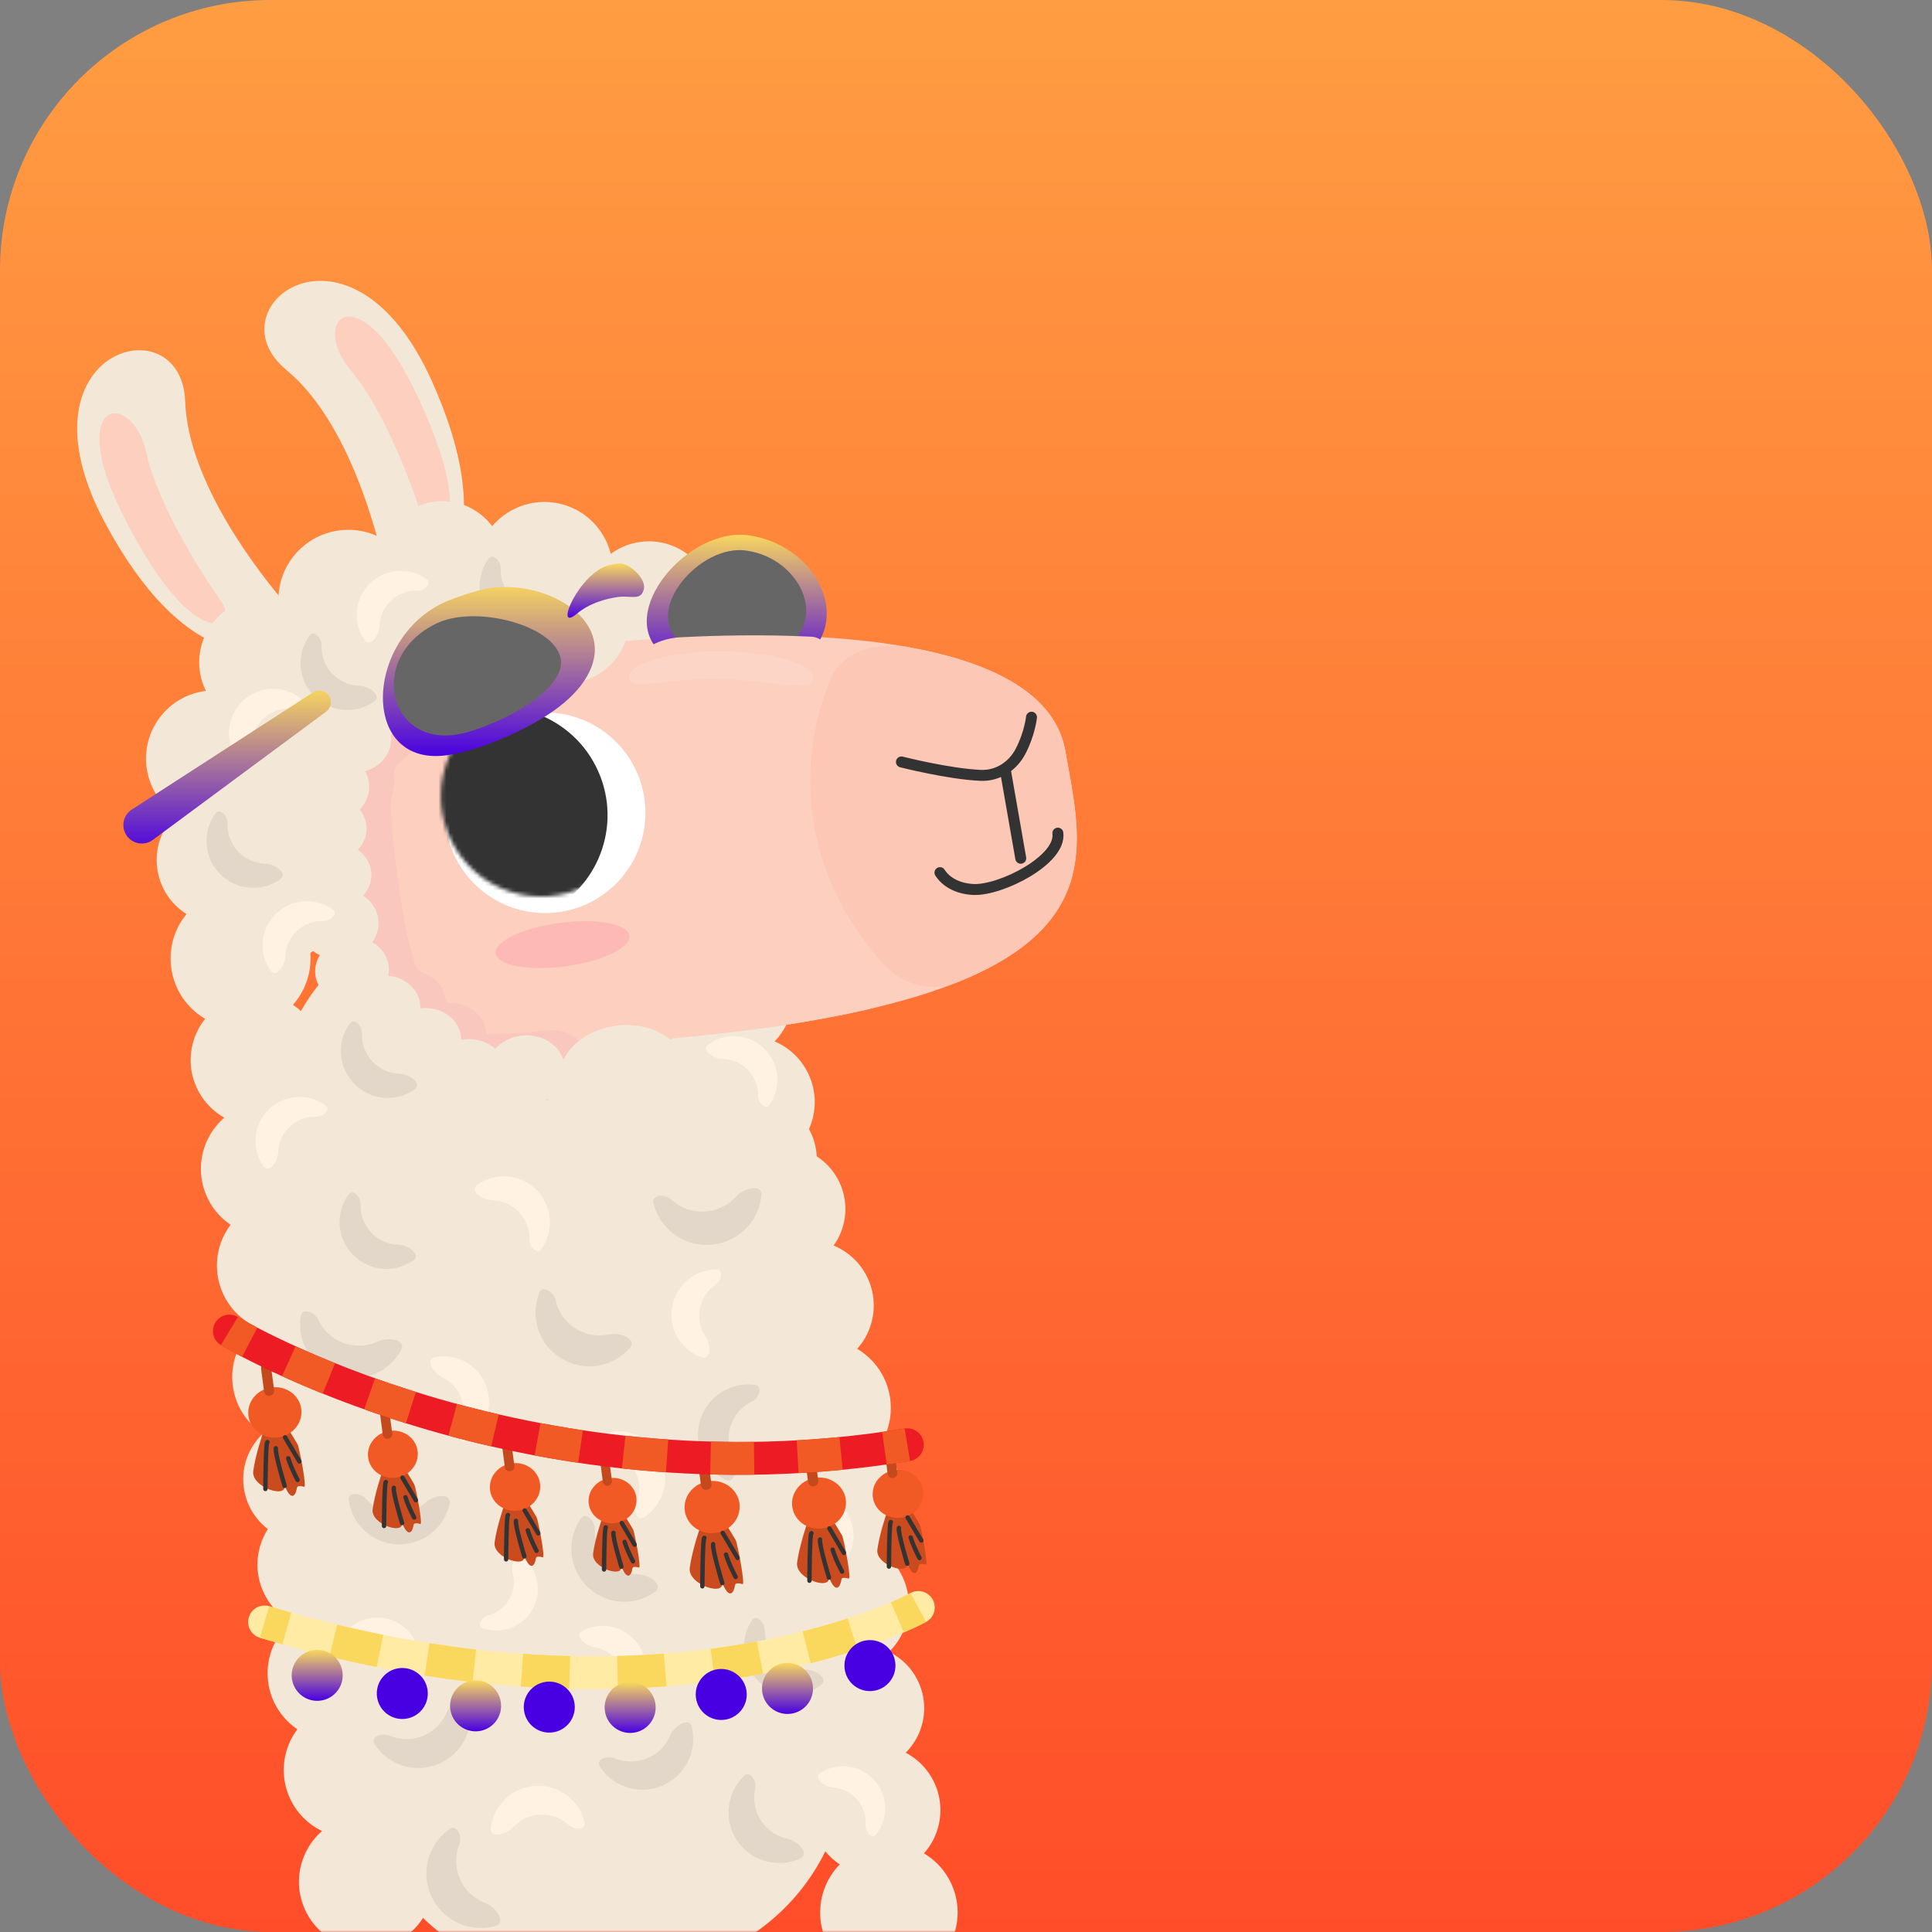
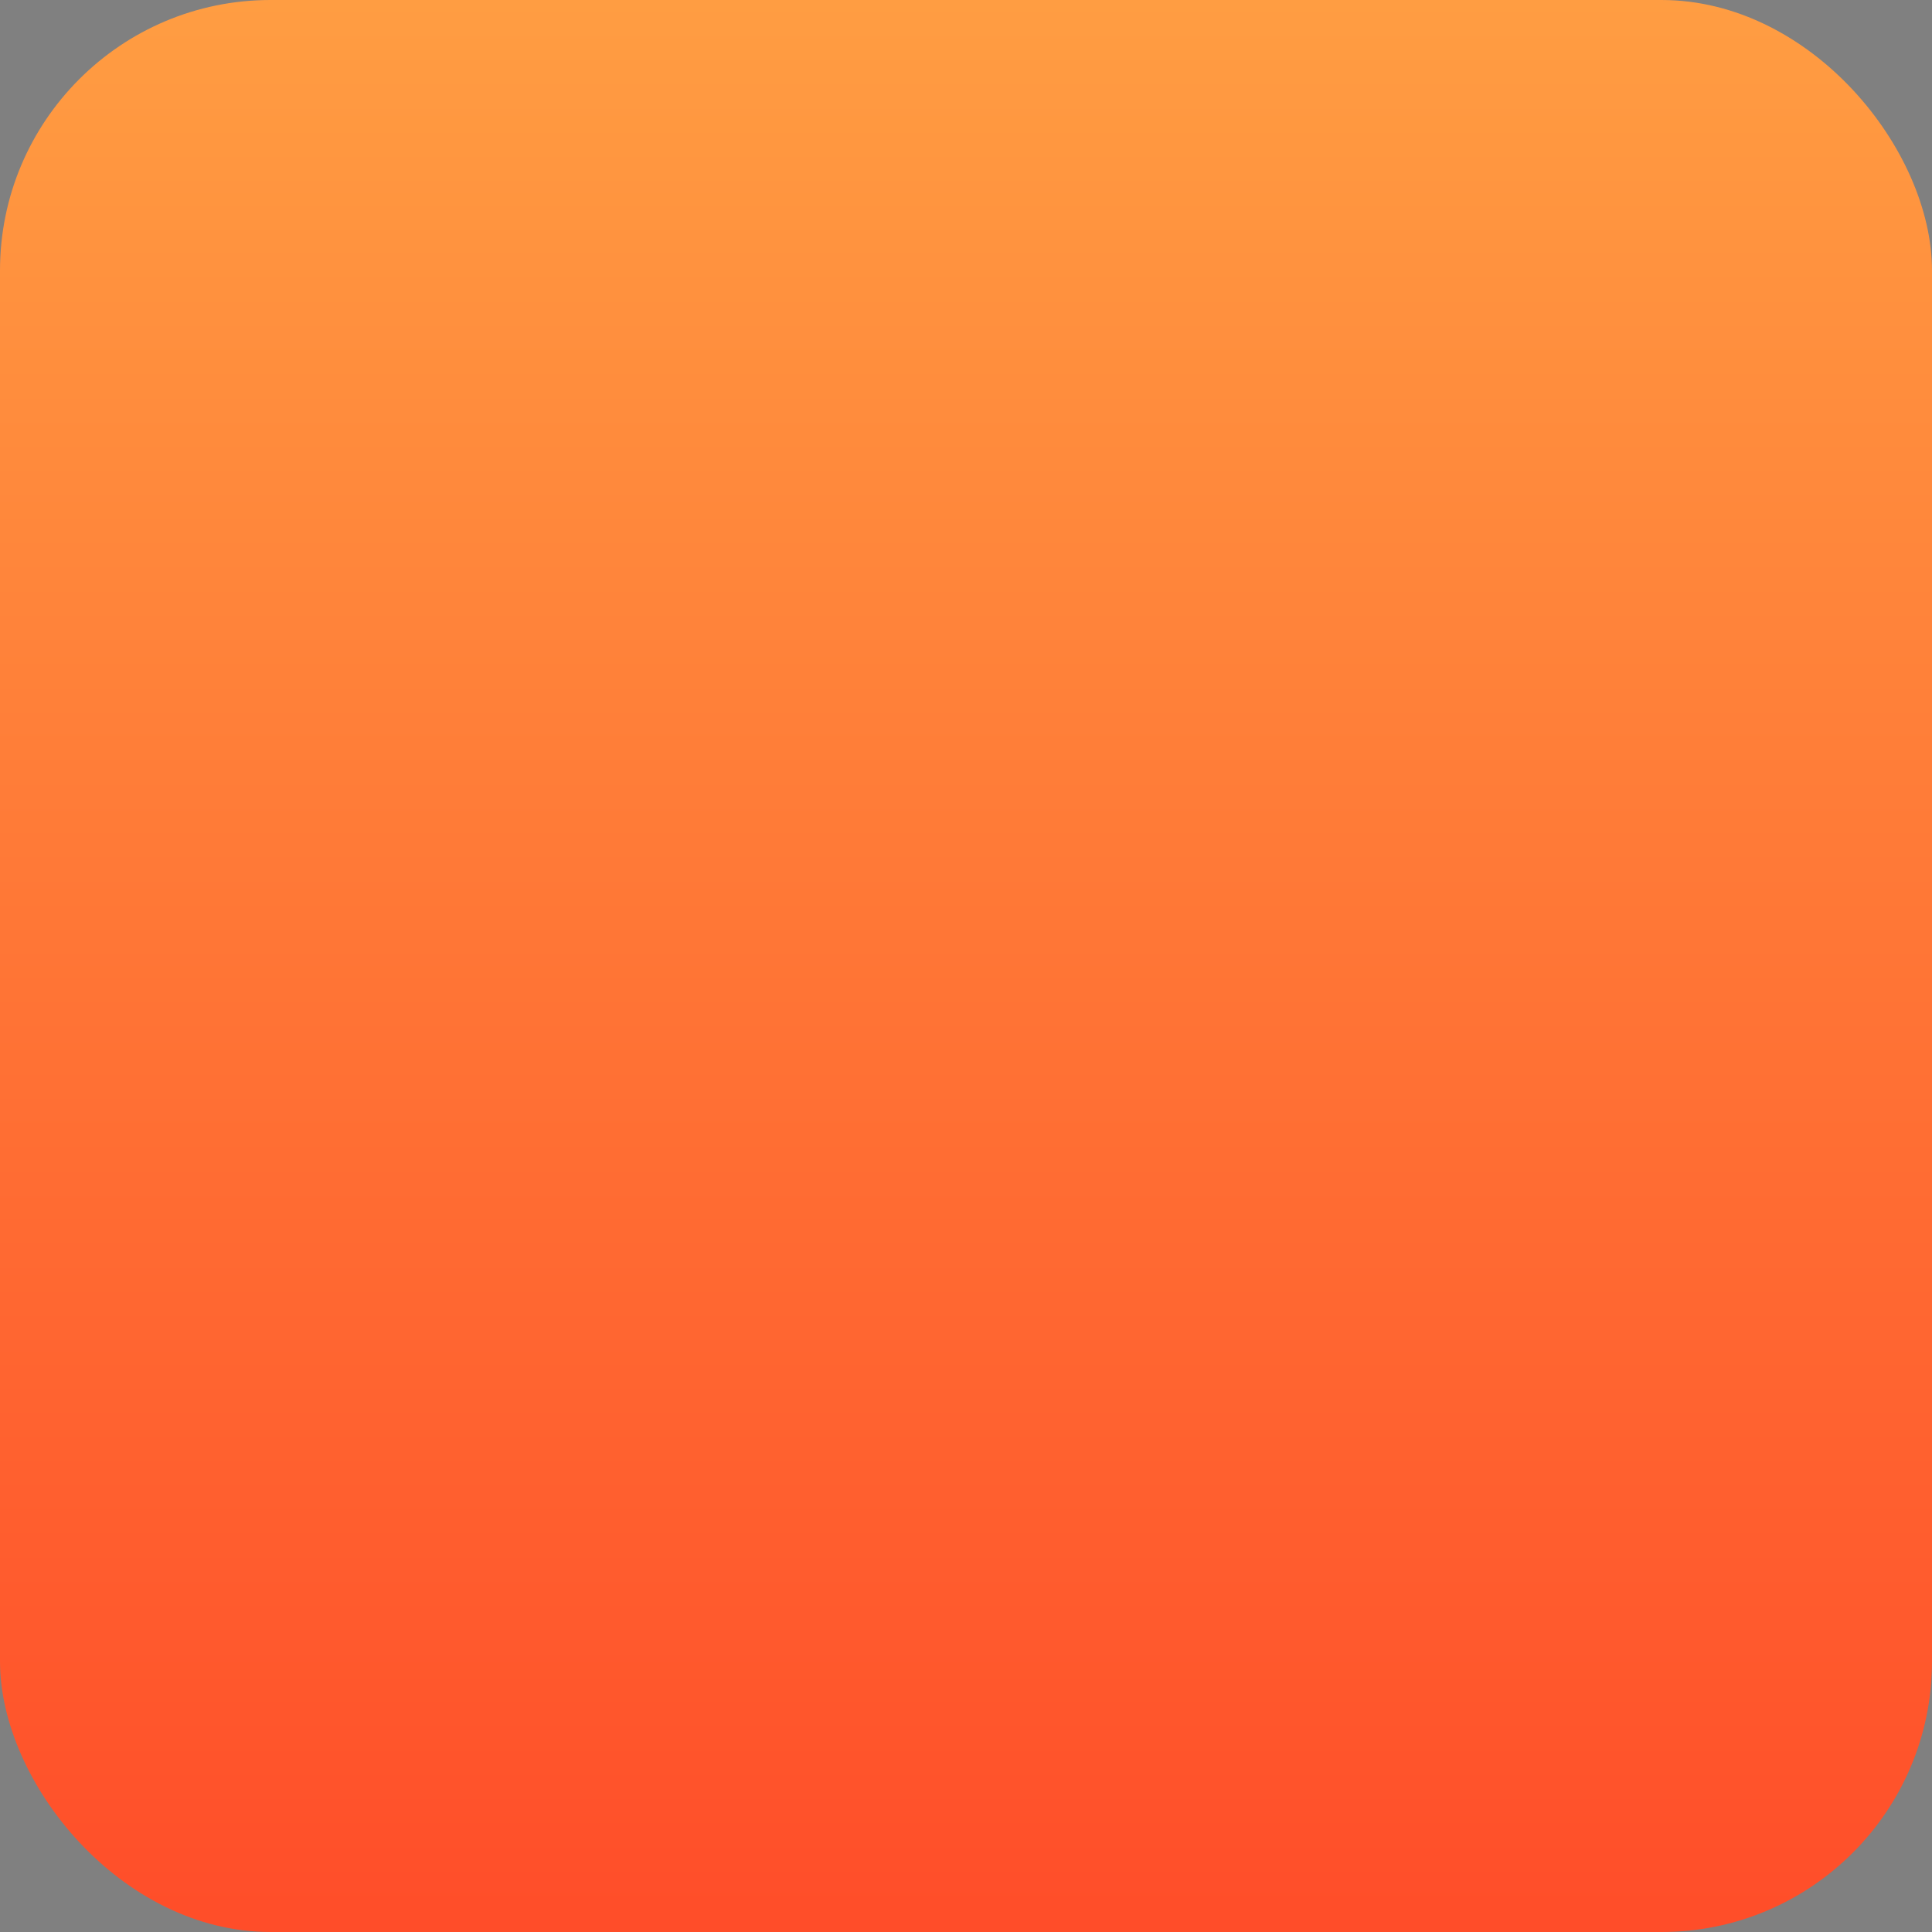
<svg xmlns="http://www.w3.org/2000/svg" width="500" height="500" viewBox="0 0 500 500" fill="none">
  <rect x="0" y="0" width="500" height="500" fill="#808080" stroke="none" />
  <g clip-path="url(#clip0_2289_5203)">
    <path d="M500 0H0V500H500V0Z" fill="url(#paint0_linear_2289_5203)" />
    <mask id="mask0_2289_5203" style="mask-type:luminance" maskUnits="userSpaceOnUse" x="0" y="0" width="500" height="500">
-       <path d="M445 0H55C24.624 0 0 24.624 0 55V445C0 475.376 24.624 500 55 500H445C475.376 500 500 475.376 500 445V55C500 24.624 475.376 0 445 0Z" fill="white" />
-     </mask>
+       </mask>
    <g mask="url(#mask0_2289_5203)">
-       <path d="M105.285 155.308C102.637 154.548 100.606 152.135 100.072 149.432C97.834 138.086 90.247 109.032 74.118 95.744C54.356 79.463 90.739 51.832 111.762 98.616C129.207 137.436 114.66 151.274 109.203 154.86C108.042 155.623 106.62 155.691 105.285 155.308V155.308Z" fill="#F3E7D7" />
+       <path d="M105.285 155.308C102.637 154.548 100.606 152.135 100.072 149.432C97.834 138.086 90.247 109.032 74.118 95.744C54.356 79.463 90.739 51.832 111.762 98.616C108.042 155.623 106.62 155.691 105.285 155.308V155.308Z" fill="#F3E7D7" />
      <path d="M111.551 137.537C110.605 136.93 109.918 135.976 109.588 134.901C107.666 128.653 100.261 107.089 90.759 95.82C79.849 82.88 92.672 69.733 107.993 102.41C119.177 126.261 116.827 134.584 114.743 137.34C113.981 138.348 112.615 138.219 111.551 137.537V137.537Z" fill="#FCCFBF" />
      <path d="M76.185 164.87C77.194 162.307 76.518 159.227 74.699 157.159C67.062 148.474 48.636 124.762 47.918 103.877C47.039 78.288 2.966 90.32 27.273 135.485C47.442 172.961 67.276 169.85 73.444 167.705C74.756 167.249 75.677 166.162 76.185 164.87V164.87Z" fill="#F3E7D7" />
      <path d="M58.271 159.017C58.366 157.897 58.027 156.77 57.376 155.853C53.589 150.523 40.995 131.518 37.842 117.119C34.221 100.585 15.985 102.751 32.574 134.802C44.683 158.199 52.716 161.403 56.171 161.428C57.434 161.437 58.163 160.276 58.271 159.017V159.017Z" fill="#FCCFBF" />
      <path d="M92.08 392.704C97.536 385.585 96.188 375.391 89.069 369.935C81.95 364.479 71.757 365.827 66.301 372.946C60.845 380.065 62.193 390.259 69.312 395.715C76.43 401.171 86.624 399.823 92.08 392.704Z" fill="#F3E7D7" />
      <path d="M81.941 373.237C91.241 370.792 96.799 361.271 94.354 351.971C91.91 342.671 82.389 337.114 73.089 339.558C63.789 342.003 58.232 351.524 60.676 360.824C63.121 370.124 72.641 375.681 81.941 373.237Z" fill="#F3E7D7" />
      <path d="M87.566 338.174C93.452 330.495 91.998 319.498 84.318 313.613C76.639 307.727 65.642 309.181 59.756 316.861C53.871 324.54 55.325 335.537 63.004 341.422C70.684 347.308 81.68 345.854 87.566 338.174Z" fill="#F3E7D7" />
      <path d="M85.035 310.446C89.427 301.851 86.021 291.324 77.426 286.931C68.832 282.539 58.304 285.946 53.912 294.54C49.52 303.134 52.926 313.662 61.52 318.054C70.115 322.447 80.643 319.04 85.035 310.446Z" fill="#F3E7D7" />
      <path d="M83.519 274.969C83.861 265.535 76.49 257.611 67.057 257.269C57.623 256.927 49.699 264.298 49.357 273.731C49.015 283.165 56.386 291.09 65.819 291.431C75.253 291.773 83.177 284.403 83.519 274.969Z" fill="#F3E7D7" />
      <path d="M76.628 259.07C82.71 251.134 81.207 239.771 73.271 233.688C65.336 227.606 53.972 229.109 47.89 237.045C41.807 244.981 43.31 256.345 51.246 262.427C59.182 268.509 70.546 267.006 76.628 259.07Z" fill="#F3E7D7" />
      <path d="M71.207 231.092C75.914 223.279 73.395 213.131 65.583 208.425C57.77 203.719 47.622 206.237 42.916 214.049C38.21 221.862 40.728 232.01 48.54 236.717C56.353 241.423 66.501 238.904 71.207 231.092Z" fill="#F3E7D7" />
      <path d="M87.275 234.443C88.004 225.352 81.225 217.391 72.134 216.663C63.044 215.934 55.083 222.713 54.355 231.804C53.626 240.896 60.405 248.856 69.495 249.585C78.586 250.314 86.546 243.534 87.275 234.443Z" fill="#F3E7D7" />
      <path d="M86.741 209.615C87.937 218.656 81.577 226.955 72.536 228.151C63.495 229.347 55.196 222.987 54 213.946C52.804 204.905 59.164 196.606 68.205 195.41C77.246 194.214 85.545 200.574 86.741 209.615Z" fill="#F3E7D7" />
      <path d="M69.42 207.043C75.344 199.314 73.881 188.245 66.151 182.32C58.421 176.396 47.352 177.86 41.428 185.59C35.504 193.32 36.967 204.388 44.697 210.313C52.427 216.237 63.496 214.773 69.42 207.043Z" fill="#F3E7D7" />
      <path d="M97.973 193.338C103.937 185.639 102.531 174.564 94.833 168.599C87.134 162.635 76.058 164.041 70.094 171.74C64.13 179.439 65.536 190.515 73.235 196.479C80.933 202.443 92.009 201.037 97.973 193.338Z" fill="#F3E7D7" />
      <path d="M74.278 186.836C82.8 183.456 86.969 173.807 83.589 165.284C80.208 156.762 70.559 152.593 62.037 155.973C53.514 159.354 49.346 169.003 52.726 177.525C56.106 186.048 65.755 190.216 74.278 186.836Z" fill="#F3E7D7" />
      <path d="M104.265 166.511C110.506 158.709 109.24 147.325 101.437 141.084C93.635 134.844 82.251 136.11 76.011 143.912C69.77 151.714 71.036 163.098 78.838 169.339C86.641 175.579 98.025 174.313 104.265 166.511Z" fill="#F3E7D7" />
      <path d="M226.789 375.299C232.825 367.549 231.434 356.373 223.684 350.337C215.933 344.301 204.757 345.692 198.721 353.443C192.686 361.193 194.076 372.369 201.827 378.405C209.578 384.44 220.754 383.05 226.789 375.299Z" fill="#F3E7D7" />
      <path d="M223.946 346.14C228.513 338.067 225.671 327.82 217.598 323.253C209.525 318.686 199.278 321.528 194.711 329.601C190.144 337.674 192.986 347.921 201.059 352.488C209.132 357.055 219.379 354.213 223.946 346.14Z" fill="#F3E7D7" />
      <path d="M186.443 315.019C187.619 323.91 195.78 330.164 204.671 328.988C213.562 327.812 219.816 319.651 218.64 310.76C217.464 301.869 209.303 295.615 200.412 296.791C191.521 297.966 185.267 306.128 186.443 315.019Z" fill="#F3E7D7" />
      <path d="M211.327 301.451C212.09 292.514 205.465 284.651 196.528 283.888C187.592 283.125 179.729 289.75 178.966 298.687C178.203 307.623 184.828 315.486 193.765 316.249C202.701 317.012 210.564 310.387 211.327 301.451Z" fill="#F3E7D7" />
      <path d="M209.776 291.192C213.072 282.36 208.583 272.528 199.75 269.232C190.918 265.936 181.086 270.424 177.79 279.257C174.494 288.09 178.983 297.922 187.815 301.218C196.648 304.514 206.48 300.025 209.776 291.192Z" fill="#F3E7D7" />
      <path d="M189.089 274.973C198.909 274.131 206.186 265.487 205.344 255.667C204.501 245.846 195.857 238.569 186.037 239.412C176.217 240.254 168.939 248.898 169.782 258.718C170.625 268.539 179.269 275.816 189.089 274.973Z" fill="#F3E7D7" />
      <path d="M105.517 526.866C112.972 521.88 114.973 511.793 109.986 504.338C104.999 496.883 94.913 494.882 87.458 499.869C80.003 504.856 78.002 514.942 82.988 522.397C87.975 529.852 98.061 531.853 105.517 526.866Z" fill="#F3E7D7" />
      <path d="M111.599 491.522C114.095 482.236 108.591 472.684 99.304 470.188C90.018 467.691 80.466 473.196 77.969 482.482C75.473 491.769 80.978 501.321 90.264 503.817C99.55 506.313 109.103 500.809 111.599 491.522Z" fill="#F3E7D7" />
      <path d="M107.934 462.396C110.314 453.018 104.641 443.485 95.263 441.105C85.884 438.725 76.352 444.398 73.972 453.777C71.592 463.155 77.265 472.687 86.643 475.067C96.022 477.448 105.554 471.774 107.934 462.396Z" fill="#F3E7D7" />
      <path d="M86.729 450.52C96.38 450.52 104.204 442.696 104.204 433.045C104.204 423.394 96.38 415.57 86.729 415.57C77.078 415.57 69.254 423.394 69.254 433.045C69.254 442.696 77.078 450.52 86.729 450.52Z" fill="#F3E7D7" />
      <path d="M91.39 420.201C99.829 415.969 103.239 405.697 99.007 397.259C94.775 388.82 84.503 385.41 76.065 389.642C67.626 393.874 64.216 404.146 68.448 412.584C72.68 421.023 82.952 424.433 91.39 420.201Z" fill="#F3E7D7" />
      <path d="M238.105 510.811C246.862 506.36 250.353 495.652 245.902 486.895C241.451 478.137 230.744 474.646 221.986 479.097C213.228 483.548 209.737 494.256 214.188 503.013C218.639 511.771 229.347 515.262 238.105 510.811Z" fill="#F3E7D7" />
      <path d="M236.983 481.65C244.264 475.904 245.509 465.344 239.763 458.063C234.017 450.782 223.456 449.538 216.175 455.284C208.895 461.03 207.65 471.59 213.396 478.871C219.142 486.152 229.702 487.396 236.983 481.65Z" fill="#F3E7D7" />
      <path d="M237.143 449.948C241.486 442.101 238.645 432.22 230.799 427.878C222.952 423.535 213.071 426.376 208.728 434.222C204.386 442.069 207.226 451.95 215.073 456.293C222.919 460.635 232.801 457.795 237.143 449.948Z" fill="#F3E7D7" />
      <path d="M227.843 429.368C235.592 423.998 237.52 413.363 232.15 405.615C226.78 397.866 216.145 395.938 208.397 401.308C200.649 406.678 198.72 417.313 204.09 425.061C209.46 432.81 220.095 434.738 227.843 429.368Z" fill="#F3E7D7" />
      <path d="M226.301 403.464C234.499 397.99 236.707 386.908 231.234 378.71C225.76 370.512 214.678 368.304 206.48 373.777C198.282 379.25 196.074 390.333 201.547 398.531C207.021 406.729 218.103 408.937 226.301 403.464Z" fill="#F3E7D7" />
      <path d="M234.507 237.485C240.268 230.096 238.949 219.436 231.56 213.676C224.172 207.915 213.512 209.234 207.751 216.622C201.991 224.011 203.31 234.67 210.698 240.431C218.086 246.192 228.746 244.873 234.507 237.485Z" fill="#F3E7D7" />
      <path d="M233.889 208.438C237.583 200.067 233.791 190.286 225.42 186.593C217.049 182.899 207.269 186.691 203.575 195.062C199.881 203.433 203.673 213.213 212.044 216.907C220.415 220.601 230.195 216.809 233.889 208.438Z" fill="#F3E7D7" />
      <path d="M151.427 158.946C152.633 168.067 161.006 174.483 170.126 173.276C179.247 172.07 185.663 163.698 184.456 154.577C183.249 145.456 174.878 139.04 165.757 140.247C156.636 141.453 150.221 149.825 151.427 158.946Z" fill="#F3E7D7" />
      <path d="M150.401 162.487C158.631 157.234 161.044 146.304 155.791 138.074C150.538 129.844 139.608 127.431 131.378 132.684C123.148 137.937 120.735 148.867 125.988 157.097C131.241 165.327 142.171 167.74 150.401 162.487Z" fill="#F3E7D7" />
      <path d="M98.494 147.91C99.66 156.726 107.752 162.927 116.567 161.761C125.383 160.595 131.584 152.503 130.418 143.687C129.252 134.871 121.16 128.67 112.344 129.836C103.529 131.002 97.328 139.094 98.494 147.91Z" fill="#F3E7D7" />
      <path d="M153.502 282.774C183.672 278.784 203.989 244.242 198.882 205.622C193.775 167.001 165.178 138.927 135.008 142.917C104.838 146.906 84.521 181.449 89.628 220.069C94.735 258.689 123.333 286.763 153.502 282.774Z" fill="#F3E7D7" />
      <path d="M134.815 232.213L118.463 234.375C88.348 238.358 67.164 265.998 71.146 296.113L93.372 464.192C97.355 494.306 124.995 515.491 155.11 511.508L171.462 509.346C201.576 505.364 222.761 477.723 218.778 447.609L196.552 279.53C192.57 249.415 164.929 228.231 134.815 232.213Z" fill="#F3E7D7" />
      <path d="M139.916 174.765C140.871 181.985 135.056 188.71 126.928 189.785C118.8 190.86 111.437 185.879 110.482 178.658C109.527 171.438 115.342 164.713 123.47 163.638C131.597 162.564 138.961 167.545 139.916 174.765Z" fill="#FCCFBF" />
      <path d="M132.125 171.287C132.975 177.713 139.529 182.147 146.763 181.19C153.997 180.233 159.172 174.248 158.322 167.822C157.472 161.396 150.918 156.962 143.684 157.919C136.45 158.876 131.275 164.861 132.125 171.287Z" fill="#FCCFBF" />
      <path d="M150.755 277.988C180.783 274.017 201.707 244.944 197.49 213.053C193.273 181.161 165.511 158.527 135.483 162.498C105.454 166.468 84.53 195.541 88.747 227.433C92.965 259.324 120.726 281.959 150.755 277.988Z" fill="#FCCFBF" />
      <path opacity="0.4" d="M157.244 272.202V272.202C154.861 272.517 151.873 271.238 150.176 269.536C148.047 267.398 144.778 266.242 141.299 266.702V266.702C137.114 267.255 131.892 267.552 127.671 267.581C127.2 267.584 126.722 267.617 126.24 267.681V267.681C126.03 267.709 125.842 267.56 125.829 267.349C125.819 267.177 125.803 267.004 125.78 266.831C125.214 262.552 121.169 259.492 116.452 259.542C115.828 259.548 115.3 259.057 115.219 258.439V258.439C114.807 255.331 112.56 252.87 109.554 251.774C108.225 251.29 107.263 249.951 107.077 248.549V248.549C107.021 248.127 106.931 247.716 106.81 247.32C105.813 244.064 104.831 239.878 104.385 236.503V236.503C104.363 236.339 104.337 236.177 104.306 236.017C103.609 232.433 103.014 227.706 102.535 224.087V224.087V224.087C102.073 220.596 101.591 216.051 101.332 212.539C101.321 212.394 101.306 212.247 101.287 212.101V212.101C100.963 209.652 101.028 206.867 101.711 204.494C102.015 203.437 102.111 202.32 101.961 201.184V201.184C101.752 199.609 102.454 197.837 103.776 196.955C106.491 195.143 108.096 192.136 107.678 188.978V188.978C107.656 188.813 107.742 188.656 107.899 188.6C109.751 187.951 111.311 186.822 112.413 185.408C114.509 182.721 116.933 179.505 119.318 177.07C121.085 175.266 122.03 172.842 121.697 170.324C121.081 165.668 116.333 162.456 111.091 163.149C110.955 163.167 110.821 163.187 110.688 163.21C103.145 164.495 94.14 174.351 95.144 181.937V181.937V181.937C95.169 182.133 95.068 182.321 94.882 182.388C90.888 183.838 88.276 187.541 88.796 191.475V191.475C88.96 192.714 88.336 194.064 87.213 194.613C83.57 196.394 81.29 200.018 81.797 203.851V203.851C82.2 206.904 82.354 210.491 82.338 213.571C82.336 213.91 82.357 214.253 82.403 214.598V214.598C82.865 218.088 83.346 222.634 83.606 226.145C83.616 226.291 83.631 226.437 83.651 226.584V226.584C84.089 229.894 84.399 234.123 84.125 237.451C84.078 238.018 84.091 238.596 84.168 239.178C84.319 240.316 84.702 241.373 85.271 242.316C86.766 244.796 87.726 248.188 88.106 251.059V251.059C88.511 254.124 90.711 256.556 93.662 257.664C95.008 258.169 95.98 259.534 96.169 260.96V260.96C96.735 265.239 100.78 268.298 105.497 268.249C106.121 268.242 106.649 268.733 106.73 269.352V269.352C107.287 273.562 111.212 276.593 115.832 276.641C116.585 276.649 117.219 277.251 117.318 277.998V277.998C117.974 282.957 123.031 286.378 128.613 285.639V285.639C132.798 285.085 138.019 284.788 142.241 284.759C142.712 284.756 143.19 284.723 143.672 284.66V284.66C146.054 284.344 149.043 285.623 150.74 287.325C152.869 289.462 156.138 290.619 159.617 290.159C165.199 289.421 169.193 284.802 168.537 279.844C167.883 274.884 162.826 271.463 157.244 272.202Z" fill="#F9BDBF" />
      <path d="M96.053 225.419C96.666 230.051 92.935 234.365 87.721 235.054C82.507 235.744 77.783 232.548 77.171 227.916C76.559 223.284 80.289 218.971 85.503 218.281C90.717 217.591 95.44 220.787 96.053 225.419Z" fill="#F3E7D7" />
      <path d="M94.805 213.435C95.418 218.067 91.687 222.381 86.473 223.07C81.259 223.76 76.535 220.564 75.923 215.932C75.311 211.3 79.041 206.986 84.255 206.297C89.469 205.608 94.192 208.804 94.805 213.435Z" fill="#F3E7D7" />
      <path d="M101.196 190.31C101.809 194.942 98.078 199.256 92.864 199.945C87.65 200.635 82.926 197.439 82.314 192.807C81.702 188.175 85.432 183.862 90.646 183.172C95.86 182.482 100.583 185.678 101.196 190.31Z" fill="#F3E7D7" />
      <path d="M95.479 202.519C96.133 207.465 92.15 212.071 86.582 212.808C81.014 213.544 75.97 210.132 75.316 205.186C74.662 200.24 78.645 195.634 84.213 194.897C89.78 194.161 94.824 197.573 95.479 202.519Z" fill="#F3E7D7" />
      <path d="M107.645 180.761C108.261 185.417 104.511 189.754 99.27 190.447C94.028 191.14 89.28 187.928 88.664 183.272C88.048 178.616 91.798 174.279 97.04 173.586C102.28 172.892 107.029 176.105 107.645 180.761Z" fill="#F3E7D7" />
      <path d="M115.216 171.66C115.832 176.316 112.082 180.653 106.84 181.346C101.598 182.039 96.85 178.827 96.234 174.171C95.618 169.515 99.368 165.178 104.609 164.485C109.851 163.792 114.6 167.004 115.216 171.66Z" fill="#F3E7D7" />
      <path d="M100.594 249.881C99.978 245.228 95.233 242.018 89.995 242.711C84.757 243.404 81.01 247.738 81.625 252.39C82.24 257.042 86.986 260.253 92.224 259.56C97.462 258.868 101.21 254.534 100.594 249.881Z" fill="#F3E7D7" />
      <path d="M119.298 268.162C118.68 263.49 113.915 260.266 108.655 260.962C103.395 261.658 99.632 266.009 100.25 270.682C100.868 275.354 105.633 278.578 110.893 277.882C116.153 277.186 119.916 272.834 119.298 268.162Z" fill="#F3E7D7" />
      <path d="M108.736 259.771C108.118 255.099 103.353 251.875 98.093 252.571C92.832 253.267 89.07 257.619 89.688 262.291C90.305 266.963 95.07 270.187 100.331 269.491C105.591 268.795 109.354 264.444 108.736 259.771Z" fill="#F3E7D7" />
      <path d="M146.112 275.679C145.456 270.72 140.399 267.299 134.817 268.038C129.235 268.776 125.241 273.395 125.897 278.353C126.553 283.312 131.61 286.733 137.192 285.995C142.775 285.256 146.768 280.638 146.112 275.679Z" fill="#F3E7D7" />
      <path d="M140.436 283.085C139.78 278.126 134.723 274.705 129.141 275.444C123.559 276.182 119.565 280.801 120.221 285.759C120.877 290.718 125.934 294.139 131.516 293.4C137.098 292.662 141.092 288.044 140.436 283.085Z" fill="#F3E7D7" />
      <path d="M162.059 281.179C161.403 276.22 156.346 272.799 150.764 273.538C145.182 274.276 141.188 278.895 141.844 283.853C142.5 288.812 147.557 292.233 153.139 291.495C158.721 290.756 162.715 286.137 162.059 281.179Z" fill="#F3E7D7" />
      <path d="M97.903 237.835C97.247 232.876 92.19 229.455 86.608 230.194C81.026 230.933 77.032 235.551 77.688 240.51C78.344 245.469 83.401 248.89 88.983 248.151C94.566 247.413 98.559 242.794 97.903 237.835Z" fill="#F3E7D7" />
      <path d="M131.053 276.656C130.397 271.697 125.34 268.276 119.758 269.014C114.176 269.753 110.182 274.371 110.838 279.33C111.494 284.289 116.551 287.71 122.133 286.971C127.715 286.233 131.709 281.614 131.053 276.656Z" fill="#F3E7D7" />
      <path d="M97.742 347.182C91.944 349.876 85.059 347.36 82.365 341.562V341.562C81.414 339.515 78.18 338.38 77.83 340.61C77.417 343.24 77.754 346.017 78.961 348.614C82.199 355.583 90.474 358.607 97.443 355.369C100.254 354.062 102.423 351.936 103.798 349.407C105.263 346.712 100.523 345.889 97.742 347.182V347.182Z" fill="#E2D7C9" />
      <path d="M157.547 345.357C151.298 346.708 145.137 342.737 143.787 336.488V336.488C143.31 334.284 140.405 332.465 139.573 334.561C138.591 337.036 138.308 339.819 138.913 342.617C140.537 350.128 147.942 354.901 155.453 353.277C158.483 352.622 161.067 351.026 162.965 348.862C164.988 346.554 160.546 344.708 157.547 345.357V345.357Z" fill="#E2D7C9" />
      <path d="M103.059 322.144C97.491 321.954 93.131 317.287 93.32 311.718V311.718C93.387 309.754 91.32 307.599 90.171 309.193C88.813 311.075 87.981 313.366 87.896 315.859C87.668 322.552 92.909 328.162 99.602 328.39C102.302 328.482 104.826 327.684 106.891 326.259C109.092 324.74 105.732 322.235 103.059 322.144V322.144Z" fill="#E2D7C9" />
      <path d="M103.385 277.879C97.817 277.689 93.457 273.022 93.646 267.453V267.453C93.713 265.489 91.646 263.333 90.497 264.927C89.139 266.809 88.307 269.1 88.222 271.594C87.994 278.287 93.235 283.897 99.928 284.125C102.628 284.217 105.152 283.418 107.217 281.994C109.418 280.475 106.057 277.97 103.385 277.879V277.879Z" fill="#E2D7C9" />
      <path d="M190.462 309.703C186.06 314.531 178.577 314.877 173.749 310.475V310.475C172.046 308.922 168.55 309.13 169.099 311.367C169.748 314.01 171.162 316.495 173.324 318.467C179.127 323.758 188.121 323.343 193.413 317.539C195.548 315.197 196.753 312.336 197.051 309.409C197.368 306.289 192.575 307.384 190.462 309.703V309.703Z" fill="#E2D7C9" />
      <path d="M110.219 388.791C105.661 392.831 98.692 392.411 94.651 387.853V387.853C93.226 386.245 89.965 386.091 90.253 388.221C90.593 390.734 91.657 393.177 93.466 395.218C98.323 400.697 106.7 401.202 112.179 396.346C114.39 394.387 115.79 391.855 116.355 389.171C116.958 386.309 112.408 386.851 110.219 388.791V388.791Z" fill="#E2D7C9" />
      <path d="M165.082 407.413C158.795 407.282 153.805 402.08 153.936 395.793V395.793C153.982 393.575 151.617 391.173 150.344 392.989C148.84 395.134 147.935 397.732 147.876 400.548C147.719 408.104 153.717 414.358 161.273 414.515C164.322 414.578 167.159 413.639 169.468 412C171.929 410.253 168.099 407.475 165.082 407.413V407.413Z" fill="#E2D7C9" />
      <path d="M189.653 377.207C187.01 371.828 189.227 365.325 194.606 362.682V362.682C196.503 361.75 197.5 358.696 195.405 358.414C192.931 358.08 190.335 358.452 187.927 359.636C181.462 362.813 178.796 370.63 181.973 377.095C183.255 379.704 185.292 381.693 187.691 382.93C190.249 384.249 190.923 379.79 189.653 377.207V377.207Z" fill="#E2D7C9" />
      <path d="M115.582 443.27C113.136 448.971 106.532 451.609 100.831 449.163V449.163C98.82 448.3 95.748 449.574 96.938 451.411C98.342 453.579 100.383 455.368 102.936 456.463C109.788 459.403 117.726 456.232 120.666 449.38C121.852 446.616 122.043 443.675 121.399 440.957C120.713 438.061 116.756 440.534 115.582 443.27V443.27Z" fill="#E2D7C9" />
      <path d="M173.381 449.257C171.009 454.807 164.587 457.383 159.037 455.011V455.011C157.08 454.174 154.093 455.418 155.253 457.203C156.622 459.311 158.61 461.05 161.096 462.112C167.767 464.963 175.486 461.866 178.337 455.195C179.488 452.504 179.669 449.642 179.039 446.998C178.367 444.18 174.52 446.593 173.381 449.257V449.257Z" fill="#E2D7C9" />
      <path d="M208.339 432.068C202.629 432.123 197.956 427.539 197.901 421.829V421.829C197.881 419.815 195.669 417.701 194.563 419.384C193.258 421.372 192.508 423.756 192.532 426.312C192.598 433.175 198.215 438.685 205.078 438.619C207.847 438.593 210.396 437.662 212.446 436.111C214.632 434.457 211.079 432.042 208.339 432.068V432.068Z" fill="#E2D7C9" />
      <path d="M125.538 492.479C119.504 490.143 116.507 483.358 118.842 477.325V477.325C119.666 475.196 118.224 472.043 116.354 473.352C114.146 474.897 112.357 477.092 111.311 479.794C108.503 487.046 112.107 495.202 119.359 498.009C122.285 499.142 125.358 499.231 128.168 498.458C131.163 497.633 128.435 493.601 125.538 492.479V492.479Z" fill="#E2D7C9" />
      <path d="M203.769 475.869C197.884 474.592 194.148 468.786 195.425 462.901V462.901C195.876 460.824 194.094 458.132 192.563 459.606C190.756 461.345 189.429 463.621 188.857 466.257C187.322 473.331 191.812 480.309 198.886 481.844C201.74 482.463 204.578 482.101 207.049 480.985C209.683 479.795 206.594 476.482 203.769 475.869V475.869Z" fill="#E2D7C9" />
      <path d="M153.806 426.305C158.942 427.15 162.42 431.998 161.575 437.134V437.134C161.277 438.946 162.933 441.192 164.189 439.853C165.673 438.272 166.72 436.25 167.098 433.949C168.114 427.776 163.933 421.948 157.76 420.933C155.269 420.523 152.835 420.96 150.751 422.032C148.529 423.174 151.341 425.9 153.806 426.305V426.305Z" fill="#FFF2E2" />
      <path d="M91.938 427.903C95.483 424.364 101.224 424.368 104.763 427.913V427.913C106.012 429.164 108.697 429.131 108.357 427.397C107.955 425.35 106.962 423.396 105.376 421.808C101.122 417.548 94.221 417.542 89.96 421.796C88.241 423.513 87.215 425.66 86.882 427.89C86.527 430.268 90.236 429.601 91.938 427.903V427.903Z" fill="#FFF2E2" />
      <path d="M215.653 462.62C220.651 462.996 224.398 467.353 224.022 472.352V472.352C223.889 474.116 225.667 476.13 226.76 474.739C228.05 473.098 228.883 471.069 229.051 468.83C229.503 462.822 225 457.585 218.992 457.133C216.568 456.95 214.27 457.575 212.362 458.779C210.327 460.062 213.255 462.439 215.653 462.62V462.62Z" fill="#FFF2E2" />
      <path d="M132.747 472.918C136.597 468.76 143.088 468.509 147.247 472.359V472.359C148.713 473.717 151.747 473.56 151.285 471.616C150.74 469.32 149.531 467.155 147.669 465.431C142.671 460.804 134.868 461.105 130.241 466.103C128.374 468.12 127.31 470.592 127.032 473.129C126.737 475.831 130.9 474.913 132.747 472.918V472.918Z" fill="#FFF2E2" />
      <path d="M210.496 391.439C214.611 394.58 215.4 400.463 212.259 404.577V404.577C211.151 406.028 211.556 408.773 213.284 408.185C215.325 407.49 217.189 406.203 218.596 404.361C222.372 399.415 221.423 392.345 216.477 388.569C214.481 387.046 212.141 386.292 209.81 386.259C207.325 386.224 208.521 389.931 210.496 391.439V391.439Z" fill="#FFF2E2" />
      <path d="M159.333 375.95C164.45 378.155 166.81 384.091 164.605 389.208V389.208C163.826 391.014 164.966 393.775 166.618 392.708C168.568 391.45 170.178 389.619 171.166 387.327C173.817 381.176 170.98 374.041 164.829 371.391C162.347 370.322 159.705 370.146 157.263 370.721C154.658 371.334 156.876 374.892 159.333 375.95V375.95Z" fill="#FFF2E2" />
      <path d="M132.704 407.224C133.926 411.989 131.054 416.843 126.289 418.065V418.065C124.609 418.496 123.296 420.783 124.932 421.36C126.863 422.043 129.011 422.179 131.145 421.632C136.873 420.163 140.325 414.329 138.856 408.601C138.264 406.29 136.96 404.35 135.24 402.954C133.407 401.467 132.118 404.937 132.704 407.224V407.224Z" fill="#FFF2E2" />
      <path d="M71.993 298.172C72.176 292.923 76.579 288.816 81.829 288.999V288.999C83.681 289.063 85.715 287.117 84.212 286.032C82.439 284.751 80.279 283.964 77.929 283.882C71.62 283.662 66.327 288.599 66.107 294.908C66.018 297.454 66.769 299.834 68.111 301.781C69.541 303.857 71.906 300.691 71.993 298.172V298.172Z" fill="#FFF2E2" />
      <path d="M73.854 247.516C74.037 242.267 78.44 238.16 83.69 238.343V238.343C85.543 238.407 87.576 236.461 86.074 235.375C84.3 234.094 82.141 233.308 79.79 233.226C73.481 233.006 68.188 237.943 67.968 244.252C67.879 246.797 68.63 249.177 69.972 251.125C71.401 253.2 73.766 250.035 73.854 247.516V247.516Z" fill="#FFF2E2" />
      <path d="M182.613 345.947C179.599 341.493 180.767 335.438 185.221 332.424V332.424C186.792 331.361 187.301 328.523 185.404 328.531C183.164 328.541 180.903 329.192 178.908 330.541C173.554 334.164 172.151 341.441 175.773 346.795C177.235 348.955 179.291 350.472 181.576 351.275C184.01 352.13 184.058 348.084 182.613 345.947V345.947Z" fill="#FFF2E2" />
      <path d="M114.385 356.378C119.258 358.696 121.33 364.525 119.012 369.399V369.399C118.194 371.118 119.198 373.831 120.834 372.859C122.767 371.711 124.391 369.997 125.429 367.814C128.215 361.957 125.725 354.95 119.868 352.164C117.504 351.04 114.954 350.775 112.57 351.244C110.029 351.743 112.046 355.266 114.385 356.378V356.378Z" fill="#FFF2E2" />
      <path d="M186.981 274.034C192.17 274.13 196.298 278.414 196.202 283.603V283.603C196.168 285.434 198.124 287.412 199.172 285.91C200.409 284.138 201.151 281.992 201.194 279.668C201.31 273.431 196.347 268.282 190.111 268.166C187.595 268.119 185.256 268.899 183.353 270.256C181.326 271.702 184.492 273.988 186.981 274.034V274.034Z" fill="#FFF2E2" />
      <path d="M127.353 310.609C132.834 310.752 137.162 315.312 137.018 320.793V320.793C136.968 322.725 139.019 324.83 140.137 323.254C141.458 321.391 142.26 319.129 142.324 316.675C142.496 310.087 137.295 304.606 130.707 304.434C128.049 304.364 125.571 305.17 123.55 306.588C121.396 308.1 124.722 310.54 127.353 310.609V310.609Z" fill="#FFF2E2" />
      <path d="M177.661 276.371C176.704 269.136 168.53 264.25 159.404 265.457C150.278 266.664 143.656 273.508 144.613 280.742C145.57 287.977 153.744 292.863 162.87 291.656C171.996 290.449 178.618 283.606 177.661 276.371Z" fill="#F3E7D7" />
      <path d="M174.416 268.702C292.021 257.901 281.03 224.791 275.725 194.43C268.497 153.062 156.141 166.498 156.141 166.498" fill="#FCCFBF" />
      <path d="M206.144 171.705C221.809 162.091 211.982 141.147 193.787 138.548V138.548C178.081 136.304 159.16 158.67 171.19 169.014C175.516 172.735 181.822 174.885 190.698 175.02C197.452 175.122 202.482 173.952 206.144 171.705Z" fill="url(#paint1_linear_2289_5203)" />
      <path d="M202.635 167.964C214.672 160.577 207.121 144.483 193.14 142.485V142.485C181.07 140.761 166.531 157.948 175.776 165.897C179.1 168.755 183.945 170.408 190.766 170.511C195.955 170.59 199.821 169.691 202.635 167.964Z" fill="#666666" />
      <path d="M214.919 175.847V175.847C216.649 171.457 214.654 165.01 209.942 164.776C197.588 164.162 185.588 164.435 176.067 164.927C165.227 165.488 157.751 175.508 159.662 186.193L170.419 246.354C172.679 258.996 184.257 267.9 196.98 266.157C207.528 264.711 216.759 263.038 224.832 261.168C230.176 259.93 231.964 253.389 228.426 249.197V249.197C210.626 229.677 204.113 202.005 214.919 175.847Z" fill="#FCCFBF" />
      <path d="M275.726 194.436C273.063 179.196 256.13 171.397 235.805 167.622C227.594 166.097 217.983 168.08 214.921 175.849V175.849C204.115 202.007 210.628 229.679 228.428 249.2V249.2C233.167 254.816 240.941 256.94 247.761 254.206C286.086 238.846 279.485 215.952 275.726 194.436Z" fill="#FCC8B5" />
      <path d="M233.291 197.194C233.291 197.194 245.524 200.305 253.79 200.664C258.18 200.854 262.073 198.346 264.111 194.453C266.527 189.842 266.95 185.609 266.95 185.609" stroke="#333333" stroke-width="2.835" stroke-miterlimit="10" stroke-linecap="round" stroke-linejoin="round" />
      <path d="M260.268 199.805L264.17 222.116" stroke="#333333" stroke-width="2.835" stroke-miterlimit="10" stroke-linecap="round" stroke-linejoin="round" />
      <path d="M243.262 225.835C245.085 228.671 248.457 230.053 251.976 230.199C259.001 230.491 274.694 222.588 273.772 215.617V215.617" stroke="#333333" stroke-width="2.835" stroke-miterlimit="10" stroke-linecap="round" stroke-linejoin="round" />
      <path opacity="0.3" d="M162.883 242.178C163.293 245.276 155.883 248.811 146.332 250.074C136.781 251.337 128.707 249.851 128.297 246.753C127.887 243.655 135.297 240.12 144.848 238.857C154.399 237.593 162.473 239.08 162.883 242.178Z" fill="#FC869E" />
      <path d="M128.903 178.088C134.405 170.713 132.887 160.275 125.513 154.773C118.138 149.271 107.7 150.789 102.198 158.163C96.697 165.538 98.214 175.976 105.589 181.478C112.963 186.98 123.401 185.462 128.903 178.088Z" fill="#F3E7D7" />
      <path d="M154.526 174.705C162.501 170.117 165.247 159.932 160.659 151.957C156.07 143.982 145.886 141.237 137.911 145.825C129.936 150.413 127.19 160.598 131.779 168.573C136.367 176.548 146.551 179.293 154.526 174.705Z" fill="#F3E7D7" />
      <path d="M68.612 223.511C63.044 223.321 58.684 218.654 58.873 213.086V213.086C58.94 211.122 56.873 208.966 55.723 210.56C54.366 212.442 53.533 214.734 53.449 217.228C53.221 223.921 58.462 229.531 65.155 229.759C67.855 229.85 70.379 229.052 72.444 227.627C74.645 226.107 71.285 223.602 68.612 223.511V223.511Z" fill="#E2D7C9" />
      <path d="M92.959 177.487C87.391 177.297 83.03 172.63 83.22 167.062V167.062C83.287 165.098 81.22 162.943 80.071 164.537C78.714 166.419 77.881 168.71 77.796 171.204C77.568 177.897 82.809 183.507 89.502 183.735C92.203 183.827 94.727 183.028 96.792 181.603C98.995 180.083 95.634 177.578 92.959 177.487V177.487Z" fill="#E2D7C9" />
      <path d="M139.305 157.565C133.737 157.375 129.377 152.708 129.566 147.14V147.14C129.633 145.176 127.566 143.021 126.417 144.615C125.059 146.497 124.227 148.788 124.142 151.282C123.914 157.975 129.155 163.585 135.848 163.813C138.549 163.905 141.072 163.107 143.137 161.682C145.339 160.162 141.978 157.657 139.305 157.565V157.565Z" fill="#E2D7C9" />
      <path d="M65.155 192.555C65.338 187.306 69.741 183.199 74.991 183.382V183.382C76.842 183.446 78.876 181.499 77.374 180.414C75.601 179.133 73.442 178.347 71.091 178.265C64.782 178.045 59.489 182.982 59.269 189.291C59.18 191.836 59.931 194.216 61.273 196.164C62.703 198.24 65.067 195.074 65.155 192.555V192.555Z" fill="#FFF2E2" />
      <path d="M98.21 162.024C98.392 156.775 102.796 152.668 108.046 152.851V152.851C109.898 152.915 111.932 150.969 110.429 149.883C108.656 148.602 106.496 147.816 104.146 147.734C97.837 147.514 92.543 152.451 92.323 158.76C92.235 161.305 92.985 163.685 94.327 165.632C95.757 167.709 98.121 164.543 98.21 162.024V162.024Z" fill="#FFF2E2" />
      <path d="M160.944 227.06C170.173 216.091 168.762 199.718 157.793 190.49C146.824 181.261 130.451 182.672 121.223 193.64C111.995 204.608 113.406 220.981 124.374 230.21C135.343 239.438 151.716 238.028 160.944 227.06Z" fill="white" />
      <mask id="mask1_2289_5203" style="mask-type:luminance" maskUnits="userSpaceOnUse" x="114" y="180" width="53" height="53">
        <path d="M164.625 214.42C169.232 200.846 161.963 186.108 148.389 181.501C134.816 176.894 120.077 184.163 115.47 197.736C110.864 211.309 118.133 226.047 131.706 230.654C145.28 235.261 160.019 227.993 164.625 214.42Z" fill="white" />
      </mask>
      <g mask="url(#mask1_2289_5203)">
        <path d="M139.425 237.032C153.821 231.411 160.934 215.185 155.313 200.789C149.693 186.394 133.467 179.28 119.071 184.901C104.676 190.522 97.562 206.748 103.183 221.143C108.804 235.539 125.03 242.652 139.425 237.032Z" fill="#333333" />
      </g>
      <path d="M68.364 370.008C67.783 371.527 66.084 376.69 65.54 380.731C64.965 384.992 74.912 388.13 73.51 384.066V384.066C75.094 388.306 76.418 387.665 76.86 385.009C76.962 384.392 78.124 384.613 78.721 384.797V384.797C79.473 385.03 77.426 374.503 77.031 373.821C75.701 371.523 74.273 369.344 74.273 369.344" fill="#C94B1E" />
      <path d="M78.017 365.481C77.991 369.087 74.886 372.033 71.081 372.06C67.277 372.087 64.214 369.186 64.24 365.579C64.266 361.973 67.371 359.027 71.175 359C74.98 358.973 78.043 361.875 78.017 365.481Z" fill="#F15A24" />
      <path d="M69.851 361.226L69.78 361.235C69.084 361.327 68.438 360.833 68.346 360.136L67.568 354.251C67.476 353.554 67.97 352.909 68.667 352.817L68.738 352.808C69.434 352.716 70.08 353.21 70.172 353.907L70.95 359.792C71.042 360.488 70.548 361.134 69.851 361.226Z" fill="#C4491D" />
      <path d="M69.194 373.219C68.746 373.174 68.689 385.341 68.689 385.341" stroke="#333333" stroke-width="1.134" stroke-miterlimit="10" stroke-linecap="round" stroke-linejoin="round" />
      <path d="M71.391 374.812C71.134 376.204 73.671 384.538 73.671 384.538" stroke="#333333" stroke-width="1.134" stroke-miterlimit="10" stroke-linecap="round" stroke-linejoin="round" />
      <path d="M74.603 377.414C75.391 380.026 77.013 383.004 77.013 383.004" stroke="#333333" stroke-width="1.134" stroke-miterlimit="10" stroke-linecap="round" stroke-linejoin="round" />
      <path d="M77.488 378.229L73.777 371.984" stroke="#333333" stroke-width="1.134" stroke-miterlimit="10" stroke-linecap="round" stroke-linejoin="round" />
      <path d="M99.086 380.553C98.541 381.976 96.95 386.814 96.439 390.6C95.901 394.592 105.221 397.532 103.907 393.725V393.725C105.392 397.699 106.633 397.096 107.046 394.603C107.141 394.027 108.229 394.234 108.787 394.409V394.409C109.489 394.629 107.572 384.759 107.203 384.122C105.957 381.969 104.621 379.93 104.621 379.93" fill="#C94B1E" />
-       <path d="M108.13 376.314C108.105 379.693 105.196 382.452 101.632 382.478C98.068 382.503 95.198 379.785 95.223 376.406C95.247 373.027 98.157 370.267 101.721 370.242C105.285 370.217 108.154 372.935 108.13 376.314Z" fill="#F15A24" />
      <path d="M100.479 372.326L100.412 372.335C99.759 372.421 99.155 371.958 99.069 371.305L98.34 365.792C98.254 365.14 98.717 364.535 99.37 364.449L99.437 364.44C100.09 364.354 100.694 364.817 100.78 365.47L101.509 370.983C101.594 371.635 101.131 372.24 100.479 372.326Z" fill="#C4491D" />
      <path d="M99.863 383.563C99.444 383.521 99.391 394.921 99.391 394.921" stroke="#333333" stroke-width="1.134" stroke-miterlimit="10" stroke-linecap="round" stroke-linejoin="round" />
      <path d="M101.921 385.055C101.68 386.359 104.057 394.167 104.057 394.167" stroke="#333333" stroke-width="1.134" stroke-miterlimit="10" stroke-linecap="round" stroke-linejoin="round" />
      <path d="M104.934 387.492C105.671 389.939 107.192 392.729 107.192 392.729" stroke="#333333" stroke-width="1.134" stroke-miterlimit="10" stroke-linecap="round" stroke-linejoin="round" />
      <path d="M107.632 388.257L104.156 382.406" stroke="#333333" stroke-width="1.134" stroke-miterlimit="10" stroke-linecap="round" stroke-linejoin="round" />
      <path d="M130.675 389.05C130.125 390.487 128.518 395.373 128.003 399.197C127.46 403.228 136.871 406.196 135.544 402.351V402.351C137.043 406.363 138.297 405.756 138.714 403.241C138.81 402.659 139.909 402.867 140.473 403.043V403.043C141.184 403.264 139.248 393.301 138.875 392.657C137.616 390.483 136.266 388.422 136.266 388.422" fill="#C94B1E" />
      <path d="M139.81 384.765C139.785 388.177 136.847 390.964 133.248 390.989C129.649 391.015 126.751 388.27 126.776 384.857C126.801 381.445 129.739 378.658 133.338 378.633C136.937 378.607 139.835 381.353 139.81 384.765Z" fill="#F15A24" />
      <path d="M132.084 380.741L132.017 380.75C131.358 380.837 130.747 380.369 130.66 379.71L129.924 374.142C129.837 373.483 130.305 372.873 130.964 372.785L131.031 372.776C131.69 372.689 132.3 373.157 132.388 373.816L133.124 379.384C133.211 380.044 132.743 380.654 132.084 380.741Z" fill="#C4491D" />
      <path d="M131.461 392.086C131.038 392.043 130.984 403.555 130.984 403.555" stroke="#333333" stroke-width="1.134" stroke-miterlimit="10" stroke-linecap="round" stroke-linejoin="round" />
      <path d="M133.541 393.594C133.297 394.911 135.698 402.795 135.698 402.795" stroke="#333333" stroke-width="1.134" stroke-miterlimit="10" stroke-linecap="round" stroke-linejoin="round" />
      <path d="M136.582 396.055C137.327 398.526 138.862 401.344 138.862 401.344" stroke="#333333" stroke-width="1.134" stroke-miterlimit="10" stroke-linecap="round" stroke-linejoin="round" />
      <path d="M139.308 396.83L135.797 390.922" stroke="#333333" stroke-width="1.134" stroke-miterlimit="10" stroke-linecap="round" stroke-linejoin="round" />
      <path d="M156.038 392.37C155.514 393.737 153.986 398.386 153.495 402.024C152.978 405.859 161.932 408.684 160.67 405.025V405.025C162.096 408.843 163.289 408.264 163.686 405.872C163.777 405.318 164.823 405.517 165.359 405.684V405.684C166.035 405.894 164.194 396.416 163.839 395.803C162.642 393.734 161.357 391.773 161.357 391.773" fill="#C94B1E" />
      <path d="M164.727 388.303C164.703 391.549 161.908 394.2 158.484 394.225C155.06 394.249 152.303 391.638 152.326 388.391C152.35 385.145 155.145 382.494 158.569 382.469C161.993 382.445 164.75 385.057 164.727 388.303Z" fill="#F15A24" />
      <path d="M157.377 384.47L157.313 384.478C156.686 384.561 156.105 384.116 156.022 383.489L155.321 378.192C155.238 377.565 155.683 376.984 156.31 376.901L156.374 376.893C157.001 376.81 157.582 377.255 157.665 377.882L158.366 383.179C158.449 383.807 158.003 384.387 157.377 384.47Z" fill="#C4491D" />
      <path d="M156.784 395.266C156.381 395.225 156.33 406.178 156.33 406.178" stroke="#333333" stroke-width="1.134" stroke-miterlimit="10" stroke-linecap="round" stroke-linejoin="round" />
      <path d="M158.763 396.695C158.531 397.948 160.815 405.449 160.815 405.449" stroke="#333333" stroke-width="1.134" stroke-miterlimit="10" stroke-linecap="round" stroke-linejoin="round" />
      <path d="M161.656 399.039C162.364 401.39 163.825 404.071 163.825 404.071" stroke="#333333" stroke-width="1.134" stroke-miterlimit="10" stroke-linecap="round" stroke-linejoin="round" />
      <path d="M164.25 399.777L160.91 394.156" stroke="#333333" stroke-width="1.134" stroke-miterlimit="10" stroke-linecap="round" stroke-linejoin="round" />
      <path d="M181.432 394.656C180.83 396.229 179.071 401.578 178.506 405.763C177.912 410.176 188.216 413.426 186.762 409.217V409.217C188.403 413.611 189.776 412.944 190.232 410.189C190.338 409.552 191.541 409.781 192.157 409.974V409.974C192.934 410.217 190.816 399.307 190.408 398.603C189.03 396.224 187.553 393.969 187.553 393.969" fill="#C94B1E" />
      <path d="M191.43 389.97C191.403 393.705 188.187 396.756 184.247 396.784C180.307 396.812 177.135 393.807 177.162 390.072C177.189 386.337 180.405 383.286 184.346 383.258C188.285 383.23 191.457 386.235 191.43 389.97Z" fill="#F15A24" />
      <path d="M182.972 385.565L182.898 385.575C182.177 385.67 181.508 385.158 181.413 384.437L180.607 378.342C180.512 377.621 181.024 376.952 181.745 376.857L181.819 376.847C182.54 376.752 183.209 377.264 183.304 377.985L184.11 384.08C184.206 384.801 183.694 385.469 182.972 385.565Z" fill="#C4491D" />
      <path d="M182.29 397.985C181.826 397.938 181.768 410.541 181.768 410.541" stroke="#333333" stroke-width="1.134" stroke-miterlimit="10" stroke-linecap="round" stroke-linejoin="round" />
      <path d="M184.566 399.633C184.299 401.075 186.927 409.706 186.927 409.706" stroke="#333333" stroke-width="1.134" stroke-miterlimit="10" stroke-linecap="round" stroke-linejoin="round" />
      <path d="M187.896 402.328C188.711 405.033 190.392 408.118 190.392 408.118" stroke="#333333" stroke-width="1.134" stroke-miterlimit="10" stroke-linecap="round" stroke-linejoin="round" />
      <path d="M190.882 403.18L187.039 396.711" stroke="#333333" stroke-width="1.134" stroke-miterlimit="10" stroke-linecap="round" stroke-linejoin="round" />
      <path d="M209.154 393.54C208.564 395.08 206.842 400.316 206.29 404.413C205.707 408.733 215.793 411.915 214.371 407.794V407.794C215.976 412.093 217.32 411.443 217.768 408.751C217.872 408.126 219.049 408.349 219.655 408.536V408.536C220.418 408.771 218.343 398.099 217.943 397.409C216.593 395.078 215.145 392.867 215.145 392.867" fill="#C94B1E" />
      <path d="M218.943 388.954C218.916 392.61 215.768 395.597 211.911 395.624C208.054 395.651 204.949 392.71 204.975 389.053C205.002 385.397 208.15 382.41 212.007 382.383C215.864 382.356 218.97 385.298 218.943 388.954Z" fill="#F15A24" />
      <path d="M210.662 384.639L210.59 384.649C209.884 384.742 209.23 384.241 209.136 383.535L208.347 377.569C208.254 376.863 208.755 376.209 209.461 376.115L209.533 376.105C210.239 376.012 210.893 376.513 210.987 377.219L211.776 383.186C211.87 383.891 211.368 384.545 210.662 384.639Z" fill="#C4491D" />
      <path d="M209.995 396.797C209.541 396.751 209.484 409.088 209.484 409.088" stroke="#333333" stroke-width="1.134" stroke-miterlimit="10" stroke-linecap="round" stroke-linejoin="round" />
      <path d="M212.224 398.414C211.963 399.825 214.536 408.275 214.536 408.275" stroke="#333333" stroke-width="1.134" stroke-miterlimit="10" stroke-linecap="round" stroke-linejoin="round" />
      <path d="M215.484 401.055C216.282 403.703 217.928 406.723 217.928 406.723" stroke="#333333" stroke-width="1.134" stroke-miterlimit="10" stroke-linecap="round" stroke-linejoin="round" />
      <path d="M218.407 401.879L214.645 395.547" stroke="#333333" stroke-width="1.134" stroke-miterlimit="10" stroke-linecap="round" stroke-linejoin="round" />
      <path d="M229.747 390.843C229.194 392.288 227.579 397.2 227.06 401.043C226.514 405.096 235.978 408.08 234.641 404.215V404.215C236.148 408.25 237.409 407.638 237.828 405.108C237.925 404.523 239.029 404.732 239.596 404.909V404.909C240.309 405.132 238.364 395.114 237.99 394.467C236.724 392.282 235.367 390.211 235.367 390.211" fill="#C94B1E" />
      <path d="M233.206 392.755C236.797 392.28 239.343 389.141 238.893 385.743C238.444 382.346 235.169 379.977 231.578 380.452C227.987 380.927 225.441 384.067 225.89 387.464C226.34 390.862 229.615 393.231 233.206 392.755Z" fill="#F15A24" />
      <path d="M231.161 382.493L231.093 382.502C230.431 382.59 229.817 382.119 229.729 381.457L228.989 375.86C228.901 375.197 229.372 374.584 230.034 374.496L230.102 374.487C230.765 374.399 231.378 374.87 231.466 375.532L232.206 381.129C232.294 381.792 231.824 382.406 231.161 382.493Z" fill="#C4491D" />
      <path d="M230.537 393.899C230.111 393.856 230.057 405.429 230.057 405.429" stroke="#333333" stroke-width="1.134" stroke-miterlimit="10" stroke-linecap="round" stroke-linejoin="round" />
      <path d="M232.627 395.414C232.382 396.738 234.796 404.664 234.796 404.664" stroke="#333333" stroke-width="1.134" stroke-miterlimit="10" stroke-linecap="round" stroke-linejoin="round" />
      <path d="M235.684 397.891C236.433 400.375 237.976 403.208 237.976 403.208" stroke="#333333" stroke-width="1.134" stroke-miterlimit="10" stroke-linecap="round" stroke-linejoin="round" />
      <path d="M238.425 398.667L234.896 392.727" stroke="#333333" stroke-width="1.134" stroke-miterlimit="10" stroke-linecap="round" stroke-linejoin="round" />
      <path d="M59.369 344.477C59.369 344.477 135.12 390.255 234.819 373.896" stroke="#ED1C24" stroke-width="8.504" stroke-miterlimit="10" stroke-linecap="round" />
      <path d="M59.369 344.477C59.369 344.477 61.184 345.574 64.621 347.367" stroke="#F15A24" stroke-width="8.504" stroke-miterlimit="10" />
      <path d="M74.756 352.289C100.345 363.927 155.593 383.62 223.292 375.527" stroke="#F15A24" stroke-width="8.504" stroke-miterlimit="10" stroke-dasharray="11.27 11.27" />
      <path d="M228.889 374.803C230.856 374.526 232.833 374.224 234.82 373.898" stroke="#F15A24" stroke-width="8.504" stroke-miterlimit="10" />
      <path d="M237.653 416.008C237.653 416.008 173.396 451.362 68.467 419.768" stroke="#FFEBA4" stroke-width="8.504" stroke-miterlimit="10" stroke-linecap="round" />
      <path d="M237.655 416.008C237.655 416.008 235.808 417.024 232.229 418.558" stroke="#FAD85D" stroke-width="8.504" stroke-miterlimit="10" />
      <path d="M220.643 422.891C196.414 430.824 147.348 440.663 80.207 423.075" stroke="#FAD85D" stroke-width="8.504" stroke-miterlimit="10" stroke-dasharray="12.37 12.37" />
      <path d="M74.229 421.445C72.323 420.908 70.403 420.348 68.469 419.766" stroke="#FAD85D" stroke-width="8.504" stroke-miterlimit="10" />
      <path d="M88.635 432.705C89.113 436.319 86.571 439.636 82.957 440.114C79.343 440.592 76.026 438.049 75.548 434.435C75.07 430.821 77.612 427.504 81.226 427.026C84.84 426.548 88.158 429.091 88.635 432.705Z" fill="url(#paint2_linear_2289_5203)" />
      <path d="M110.656 437.408C111.134 441.022 108.592 444.339 104.978 444.817C101.364 445.295 98.047 442.753 97.57 439.139C97.091 435.525 99.633 432.208 103.247 431.73C106.861 431.252 110.178 433.794 110.656 437.408Z" fill="#4800E2" />
      <path d="M129.627 440.603C130.105 444.217 127.563 447.534 123.949 448.012C120.335 448.49 117.018 445.948 116.54 442.334C116.062 438.72 118.604 435.403 122.218 434.925C125.832 434.447 129.149 436.989 129.627 440.603Z" fill="url(#paint3_linear_2289_5203)" />
      <path d="M148.694 440.931C149.172 444.545 146.63 447.862 143.016 448.34C139.402 448.818 136.085 446.276 135.607 442.662C135.129 439.048 137.671 435.731 141.285 435.253C144.899 434.776 148.216 437.318 148.694 440.931Z" fill="#4800E2" />
      <path d="M169.627 441.017C170.105 444.631 167.563 447.948 163.949 448.426C160.335 448.904 157.018 446.362 156.54 442.748C156.062 439.134 158.604 435.817 162.218 435.339C165.832 434.862 169.149 437.403 169.627 441.017Z" fill="url(#paint4_linear_2289_5203)" />
      <path d="M231.682 430.189C232.16 433.803 229.618 437.12 226.004 437.598C222.39 438.076 219.073 435.534 218.595 431.92C218.117 428.306 220.659 424.989 224.273 424.511C227.887 424.033 231.204 426.575 231.682 430.189Z" fill="#4800E2" />
      <path d="M193.199 437.657C193.677 441.271 191.135 444.588 187.521 445.066C183.907 445.544 180.59 443.002 180.112 439.388C179.634 435.774 182.176 432.457 185.79 431.979C189.404 431.502 192.721 434.044 193.199 437.657Z" fill="#4800E2" />
      <path d="M210.352 436.103C210.83 439.717 208.288 443.034 204.674 443.512C201.06 443.99 197.743 441.448 197.265 437.834C196.787 434.22 199.329 430.903 202.943 430.425C206.557 429.947 209.874 432.489 210.352 436.103Z" fill="url(#paint5_linear_2289_5203)" />
      <path opacity="0.5" d="M210.539 175.6C210.517 179.419 197.975 175.785 184.783 175.709C171.591 175.632 162.744 179.141 162.766 175.323C162.788 171.505 173.5 168.471 186.692 168.548C199.885 168.623 210.561 171.781 210.539 175.6Z" fill="#FDDDCE" />
      <path d="M116.319 195.35C92.646 199.33 94.053 163.993 116.421 155.279C118.817 154.345 121.312 153.508 123.898 152.805C138.6 148.804 158.704 158.879 152.92 172.976C150.411 179.089 143.846 184.895 131.868 190.317C126.081 192.937 120.933 194.574 116.319 195.35Z" fill="url(#paint6_linear_2289_5203)" />
      <path d="M120.649 189.567C100.675 195.047 94.381 170.081 113.127 161.274V161.274C125.025 155.683 150.919 164.001 144.04 175.205C141.606 179.17 136.772 182.957 128.887 186.527C125.932 187.865 123.194 188.869 120.649 189.567Z" fill="#666666" />
      <path d="M149.264 158.852C143.091 164.033 149.927 147.978 157.792 146.214C158.632 146.026 159.455 145.894 160.235 145.84C162.902 145.655 167.19 149.72 166.655 152.339V152.339C165.983 155.634 163.239 154.031 159.909 154.503C156.699 154.959 152.549 156.095 149.264 158.852V158.852Z" fill="url(#paint7_linear_2289_5203)" />
      <path d="M84.979 179.881C84.017 178.66 82.284 178.371 80.978 179.215L34.112 209.504C32.214 210.731 31.433 213.119 32.241 215.23V215.23C33.372 218.187 37.011 219.25 39.555 217.366L84.406 184.167C85.772 183.156 86.031 181.216 84.979 179.881V179.881Z" fill="url(#paint8_linear_2289_5203)" />
    </g>
  </g>
  <defs>
    <linearGradient id="paint0_linear_2289_5203" x1="250" y1="0" x2="250" y2="500" gradientUnits="userSpaceOnUse">
      <stop stop-color="#FF9D42" />
      <stop offset="1" stop-color="#FF4D29" />
    </linearGradient>
    <linearGradient id="paint1_linear_2289_5203" x1="188.867" y1="138.008" x2="188.867" y2="175.026" gradientUnits="userSpaceOnUse">
      <stop stop-color="#FAD85D" />
      <stop offset="1" stop-color="#4800E2" />
    </linearGradient>
    <linearGradient id="paint2_linear_2289_5203" x1="82.091" y1="426.969" x2="82.091" y2="440.171" gradientUnits="userSpaceOnUse">
      <stop stop-color="#FAD85D" />
      <stop offset="1" stop-color="#4800E2" />
    </linearGradient>
    <linearGradient id="paint3_linear_2289_5203" x1="123.084" y1="434.867" x2="123.084" y2="448.07" gradientUnits="userSpaceOnUse">
      <stop stop-color="#FAD85D" />
      <stop offset="1" stop-color="#4800E2" />
    </linearGradient>
    <linearGradient id="paint4_linear_2289_5203" x1="163.084" y1="435.281" x2="163.084" y2="448.484" gradientUnits="userSpaceOnUse">
      <stop stop-color="#FAD85D" />
      <stop offset="1" stop-color="#4800E2" />
    </linearGradient>
    <linearGradient id="paint5_linear_2289_5203" x1="203.808" y1="430.367" x2="203.808" y2="443.57" gradientUnits="userSpaceOnUse">
      <stop stop-color="#FAD85D" />
      <stop offset="1" stop-color="#4800E2" />
    </linearGradient>
    <linearGradient id="paint6_linear_2289_5203" x1="118.704" y1="150.469" x2="118.704" y2="195.886" gradientUnits="userSpaceOnUse">
      <stop stop-color="#FAD85D" />
      <stop offset="1" stop-color="#4800E2" />
    </linearGradient>
    <linearGradient id="paint7_linear_2289_5203" x1="156.037" y1="145.812" x2="156.037" y2="160.101" gradientUnits="userSpaceOnUse">
      <stop stop-color="#FAD85D" />
      <stop offset="1" stop-color="#4800E2" />
    </linearGradient>
    <linearGradient id="paint8_linear_2289_5203" x1="58.879" y1="177.727" x2="58.879" y2="221.115" gradientUnits="userSpaceOnUse">
      <stop stop-color="#FAD85D" />
      <stop offset="1" stop-color="#4800E2" />
    </linearGradient>
    <clipPath id="clip0_2289_5203">
      <rect width="500" height="500" rx="70" fill="white" />
    </clipPath>
  </defs>
</svg>